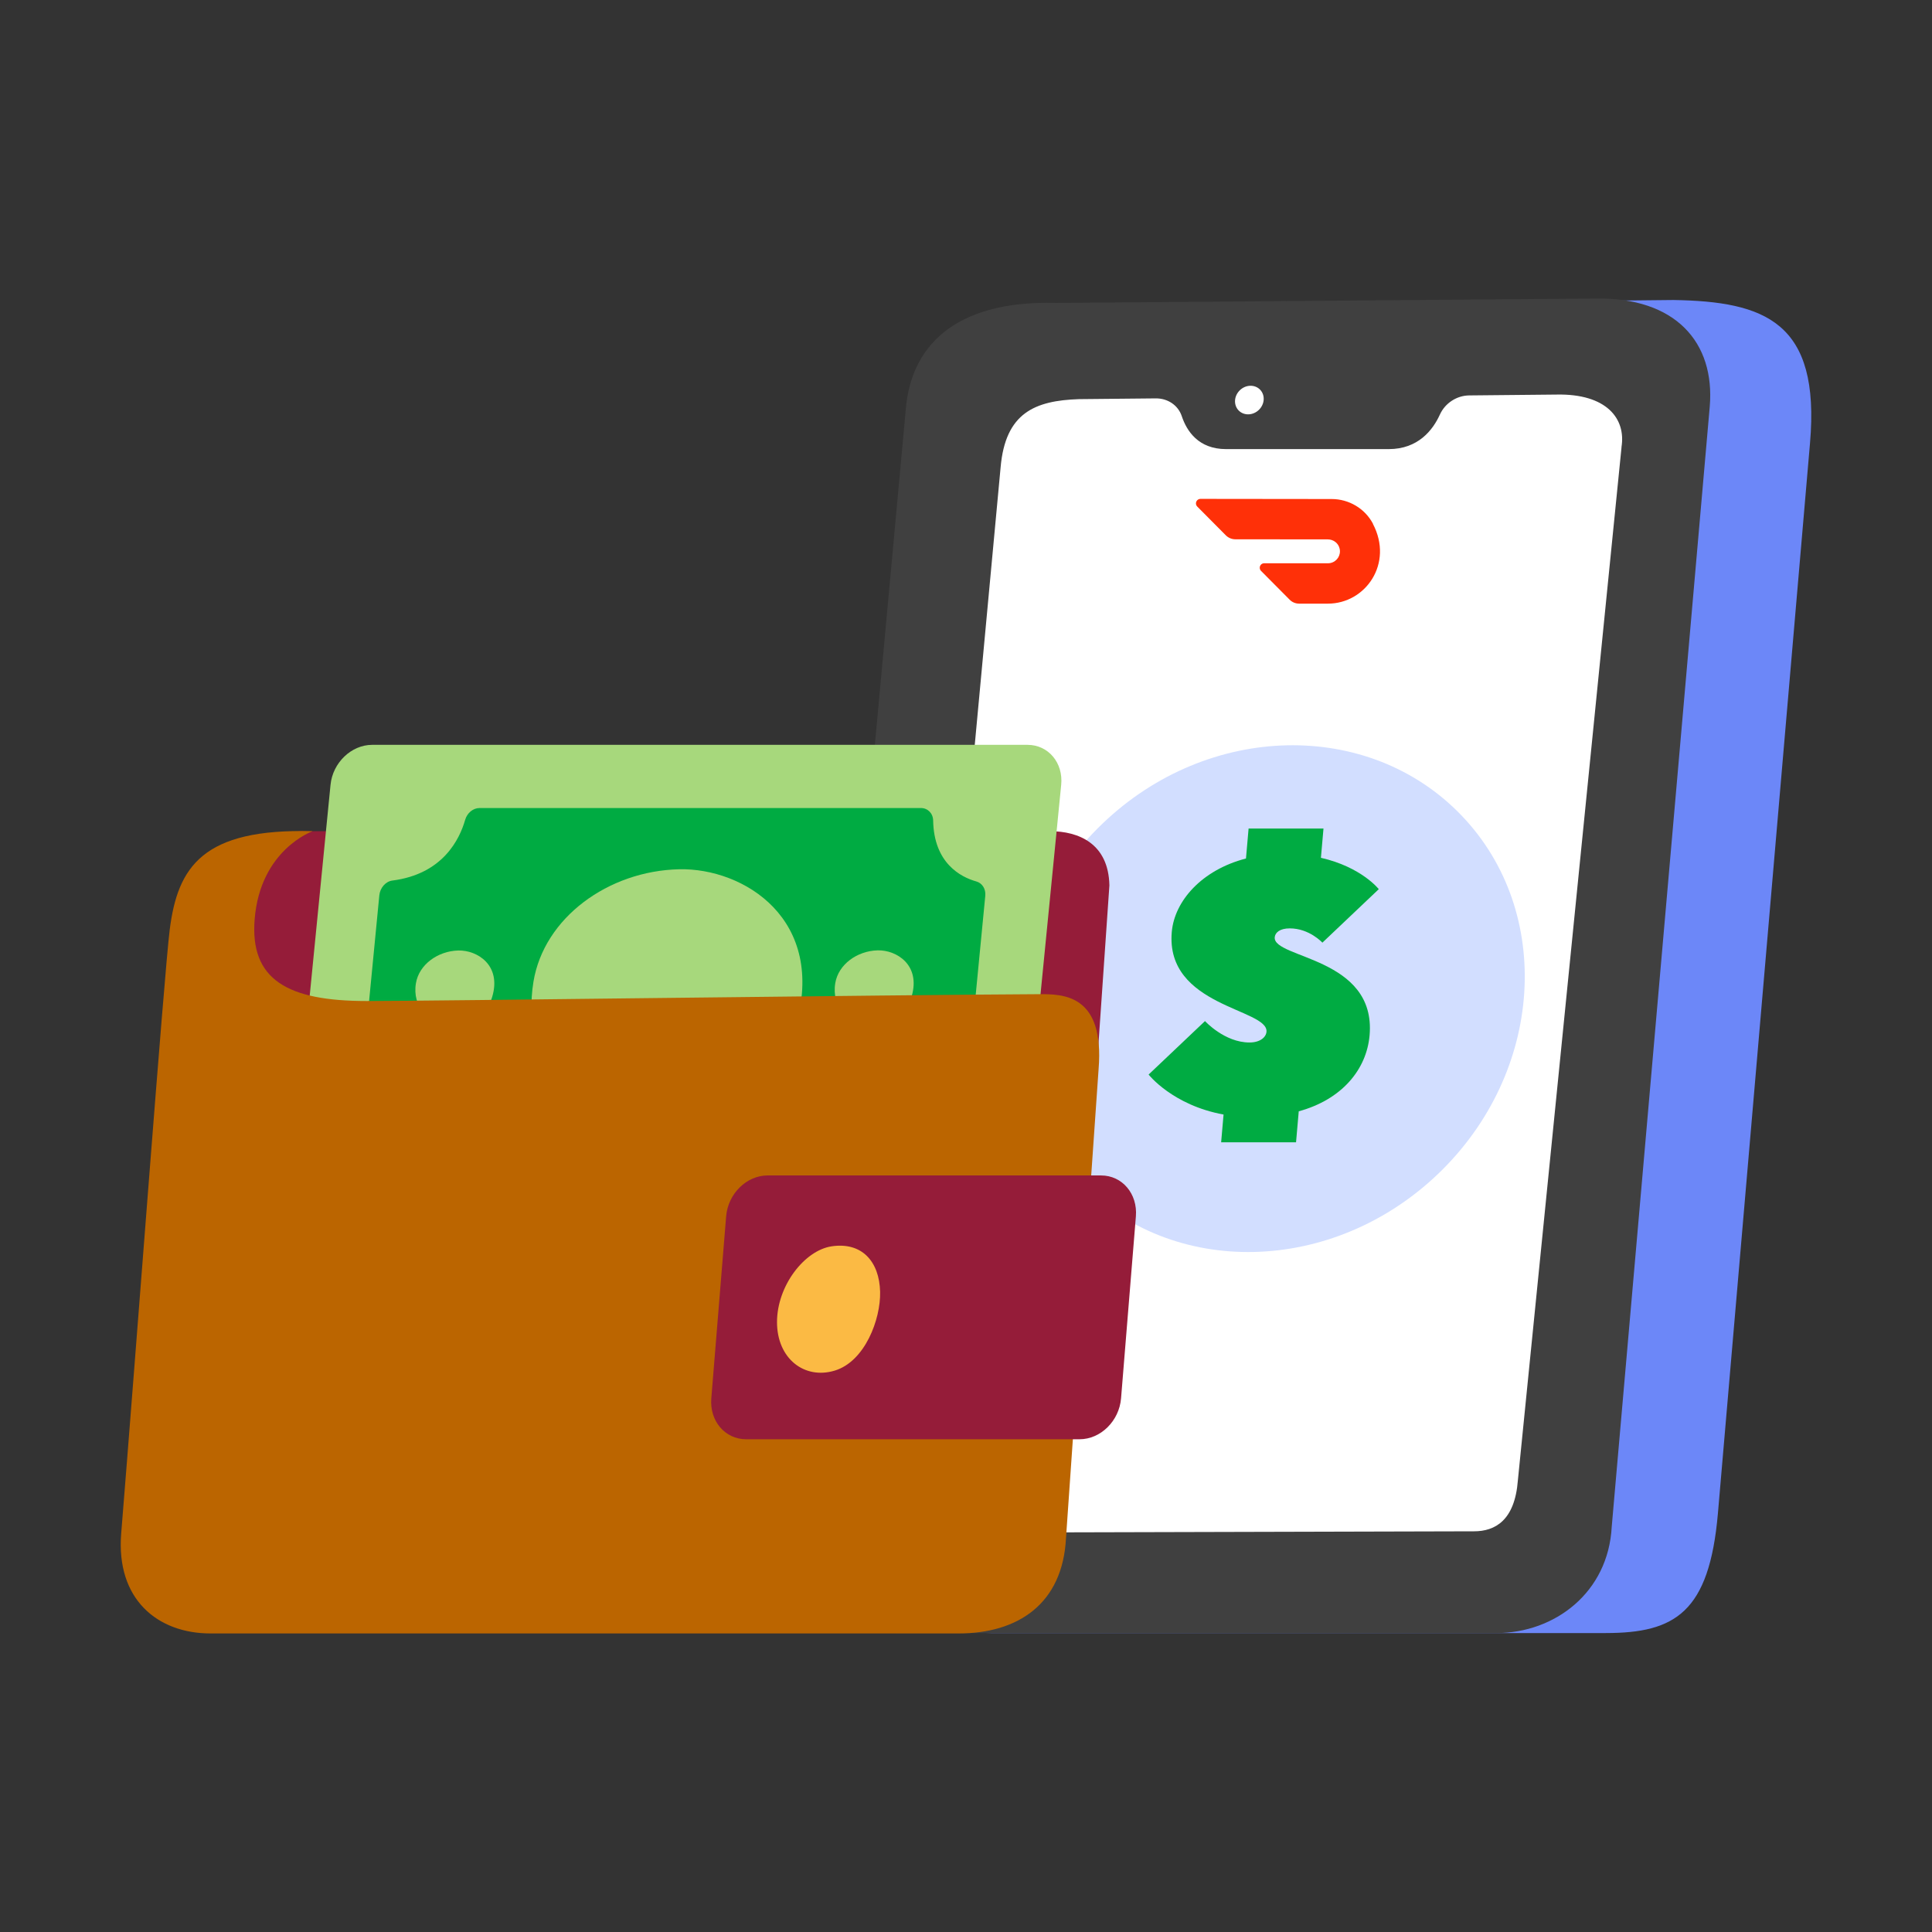
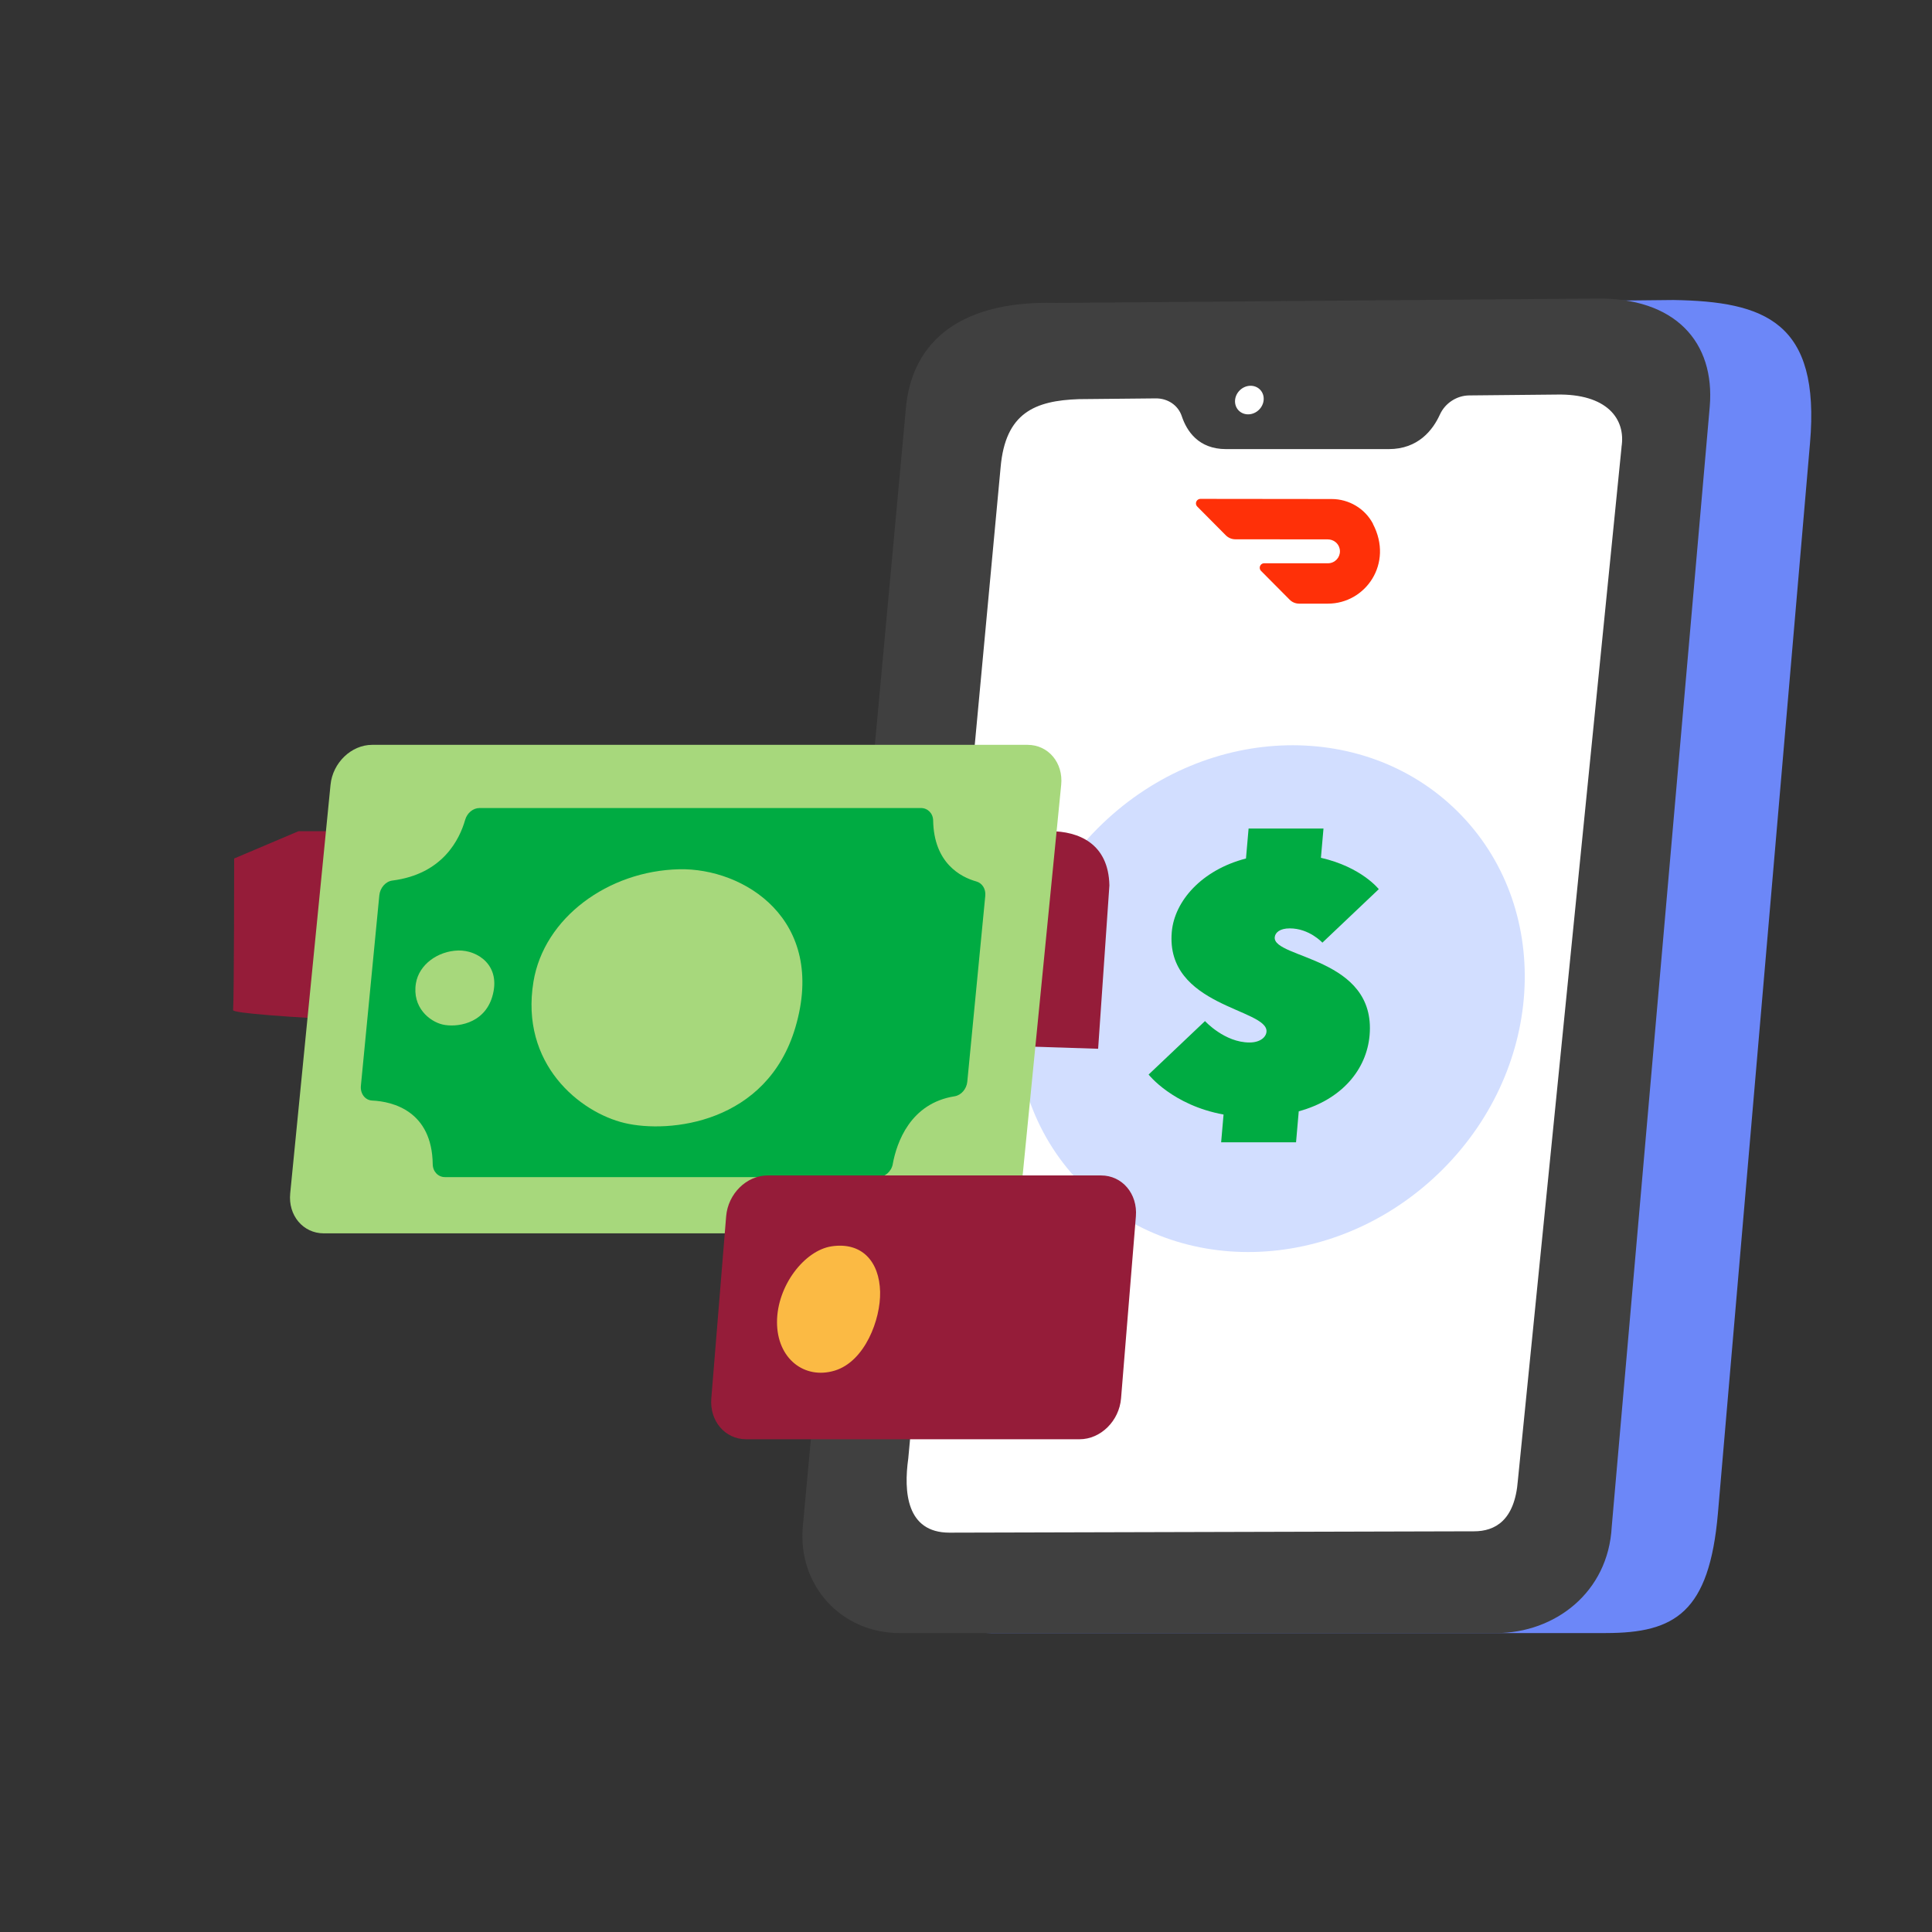
<svg xmlns="http://www.w3.org/2000/svg" width="300" height="300" viewBox="0 0 300 300" fill="none">
  <rect x="0" y="0" width="300" height="300" fill="#333333" stroke="none" />
  <g clip-path="url(#clip0_4176_6344)">
    <path d="M249.348 253.586H154.055C144.712 253.586 137.78 246.187 138.584 237.062L153.712 64.164C154.508 55.039 158.403 47.717 172.125 47.491L259.847 46.585C274.03 46.812 282.702 49.965 281.055 68.832L266.755 235.024C265.412 250.355 260.112 253.579 249.356 253.579L249.348 253.586Z" fill="#6C87F8" />
    <path d="M232.308 253.586H139.732C130.607 253.586 123.855 246.186 124.659 237.062L140.668 63.383C141.464 54.258 147.709 46.585 164.054 47.038L247.701 46.359C260.19 46.133 266.318 53.173 265.49 63.118L250.269 237.062C249.738 247.287 241.425 253.586 232.3 253.586H232.308Z" fill="#404040" />
    <path d="M251.783 69.425C252.501 64.999 249.457 61.12 241.729 61.268L228.132 61.401C226.227 61.416 224.401 62.579 223.589 64.367C222.504 66.755 220.232 69.737 215.643 69.737H190.383C186.067 69.737 184.263 66.896 183.506 64.624C182.936 62.915 181.321 61.846 179.471 61.861L167.528 61.978C160.706 62.212 156.116 64.094 155.374 72.563L141.035 226.469C140.317 231.598 140.723 237.99 147.428 237.99L228.889 237.78C232.105 237.78 235.219 236.148 235.696 229.857L251.791 69.441L251.783 69.425Z" fill="white" />
    <path d="M195.468 63.655C196.393 62.77 196.486 61.365 195.675 60.518C194.864 59.671 193.457 59.702 192.532 60.588C191.607 61.473 191.515 62.877 192.325 63.724C193.136 64.572 194.543 64.54 195.468 63.655Z" fill="white" />
    <path d="M223.312 182.275C239.711 166.577 241.345 141.67 226.961 126.644C212.577 111.619 187.623 112.164 171.224 127.863C154.825 143.561 153.191 168.468 167.575 183.494C181.959 198.519 206.913 197.974 223.312 182.275Z" fill="#D2DEFF" />
    <path d="M189.993 173.063C182.086 171.626 178.354 166.857 178.354 166.857L187.113 158.552C187.113 158.552 190.141 161.877 194.021 161.877C195.683 161.877 196.589 161.05 196.659 160.214C196.971 156.616 180.938 156.335 181.953 144.712C182.374 139.896 186.621 135.08 193.474 133.308L193.88 128.656H205.511L205.113 133.199C211.412 134.635 214.097 138.069 214.097 138.069L205.339 146.375C205.339 146.375 203.317 144.158 200.273 144.158C198.72 144.158 198.002 144.821 197.939 145.54C197.65 148.865 213.73 148.584 212.669 160.769C212.2 166.084 208.36 170.737 201.67 172.563L201.249 177.379H189.618L189.993 173.063Z" fill="#00AB42" />
    <path d="M46.359 129.069H163.071C167.442 129.069 172.133 130.95 172.266 137.483L170.517 162.852C170.517 162.852 36.04 158.731 36.196 156.85C36.352 154.968 36.36 133.307 36.36 133.307L46.359 129.069Z" fill="#951C39" />
    <path d="M152.065 191.515H50.285C47.062 191.515 44.72 188.728 45.063 185.302L51.323 121.872C51.659 118.437 54.555 115.659 57.779 115.659H159.558C162.782 115.659 165.124 118.445 164.78 121.872L158.52 185.302C158.184 188.736 155.288 191.515 152.065 191.515Z" fill="#A7D87C" />
    <path d="M138.631 180.727C139.24 177.433 141.332 171.314 148.24 170.229C149.262 170.065 150.09 169.081 150.199 167.981L152.994 139.099C153.095 138.03 152.517 137.124 151.589 136.867C149.192 136.196 145.016 134.041 144.899 127.414C144.883 126.29 144.048 125.47 143.002 125.47H74.475C73.461 125.47 72.532 126.235 72.227 127.313C71.376 130.271 68.808 135.727 60.917 136.734C59.871 136.867 59.02 137.874 58.903 139.006L56.038 168.597C55.921 169.807 56.678 170.837 57.787 170.892C61.05 171.04 67.083 172.57 67.193 180.774C67.208 181.914 68.028 182.78 69.089 182.78H136.336C137.413 182.78 138.42 181.914 138.631 180.751V180.727Z" fill="#00AB42" />
    <path d="M105.441 134.978C115.487 134.744 128.452 142.768 123.511 159.519C119.101 174.459 103.919 176.036 96.979 174.381C90.04 172.726 80.728 165.225 82.835 152.439C84.467 142.526 94.419 135.235 105.449 134.978H105.441Z" fill="#A7D87C" />
    <path d="M71.174 147.592C74.101 147.522 77.879 149.863 76.442 154.75C75.154 159.105 70.728 159.566 68.707 159.082C66.685 158.598 63.969 156.412 64.585 152.681C65.061 149.793 67.965 147.67 71.174 147.592Z" fill="#A7D87C" />
-     <path d="M136.289 147.569C139.216 147.498 142.994 149.84 141.558 154.726C140.27 159.082 135.844 159.543 133.823 159.059C131.801 158.575 129.084 156.389 129.701 152.658C130.177 149.77 133.081 147.647 136.289 147.569Z" fill="#A7D87C" />
-     <path d="M48.552 129.069C48.552 129.069 40.426 131.895 39.544 142.721C38.779 152.135 44.649 155.437 56.936 155.437C67.302 155.437 138.326 154.484 161.338 154.375C165.077 154.36 171.54 154.375 170.588 166.029L165.529 238.81C165.022 249.051 158.067 253.641 148.856 253.641H32.691C24.464 253.641 17.985 248.341 18.82 238.1C20.974 211.701 25.51 151.003 26.353 144.368C27.586 134.595 31.481 128.593 48.552 129.069Z" fill="#BB6500" />
    <path d="M167.637 223.487H115.854C112.583 223.487 110.163 220.646 110.452 217.133L112.755 188.877C113.044 185.364 115.924 182.523 119.195 182.523H170.978C174.249 182.523 176.668 185.364 176.38 188.877L174.077 217.133C173.788 220.646 170.908 223.487 167.637 223.487Z" fill="#951C39" />
    <path d="M129.131 193.529C124.924 194.161 120.654 199.649 120.654 205.3C120.654 210.951 124.893 214.245 129.6 212.832C134.306 211.42 136.765 204.855 136.664 200.593C136.547 195.886 133.838 192.826 129.131 193.529Z" fill="#FBBA44" />
    <path d="M213.199 81.337C211.95 78.956 209.453 77.488 206.775 77.488L186.41 77.465C186.02 77.465 185.707 77.785 185.707 78.168C185.707 78.355 185.778 78.526 185.91 78.659L190.344 83.124C190.734 83.514 191.265 83.741 191.819 83.741L206.182 83.756C207.048 83.756 207.829 84.342 208.016 85.193C208.25 86.192 207.626 87.183 206.627 87.417C206.494 87.448 206.354 87.464 206.213 87.464H196.315C195.925 87.456 195.613 87.769 195.613 88.159C195.613 88.346 195.683 88.518 195.816 88.651L200.25 93.115C200.64 93.514 201.171 93.732 201.725 93.732H206.198C212.021 93.74 216.431 87.519 213.184 81.344" fill="#FF3008" />
  </g>
  <defs>
    <clipPath id="clip0_4176_6344">
      <rect width="262.5" height="207.282" fill="white" transform="translate(18.75 46.359)" />
    </clipPath>
  </defs>
</svg>